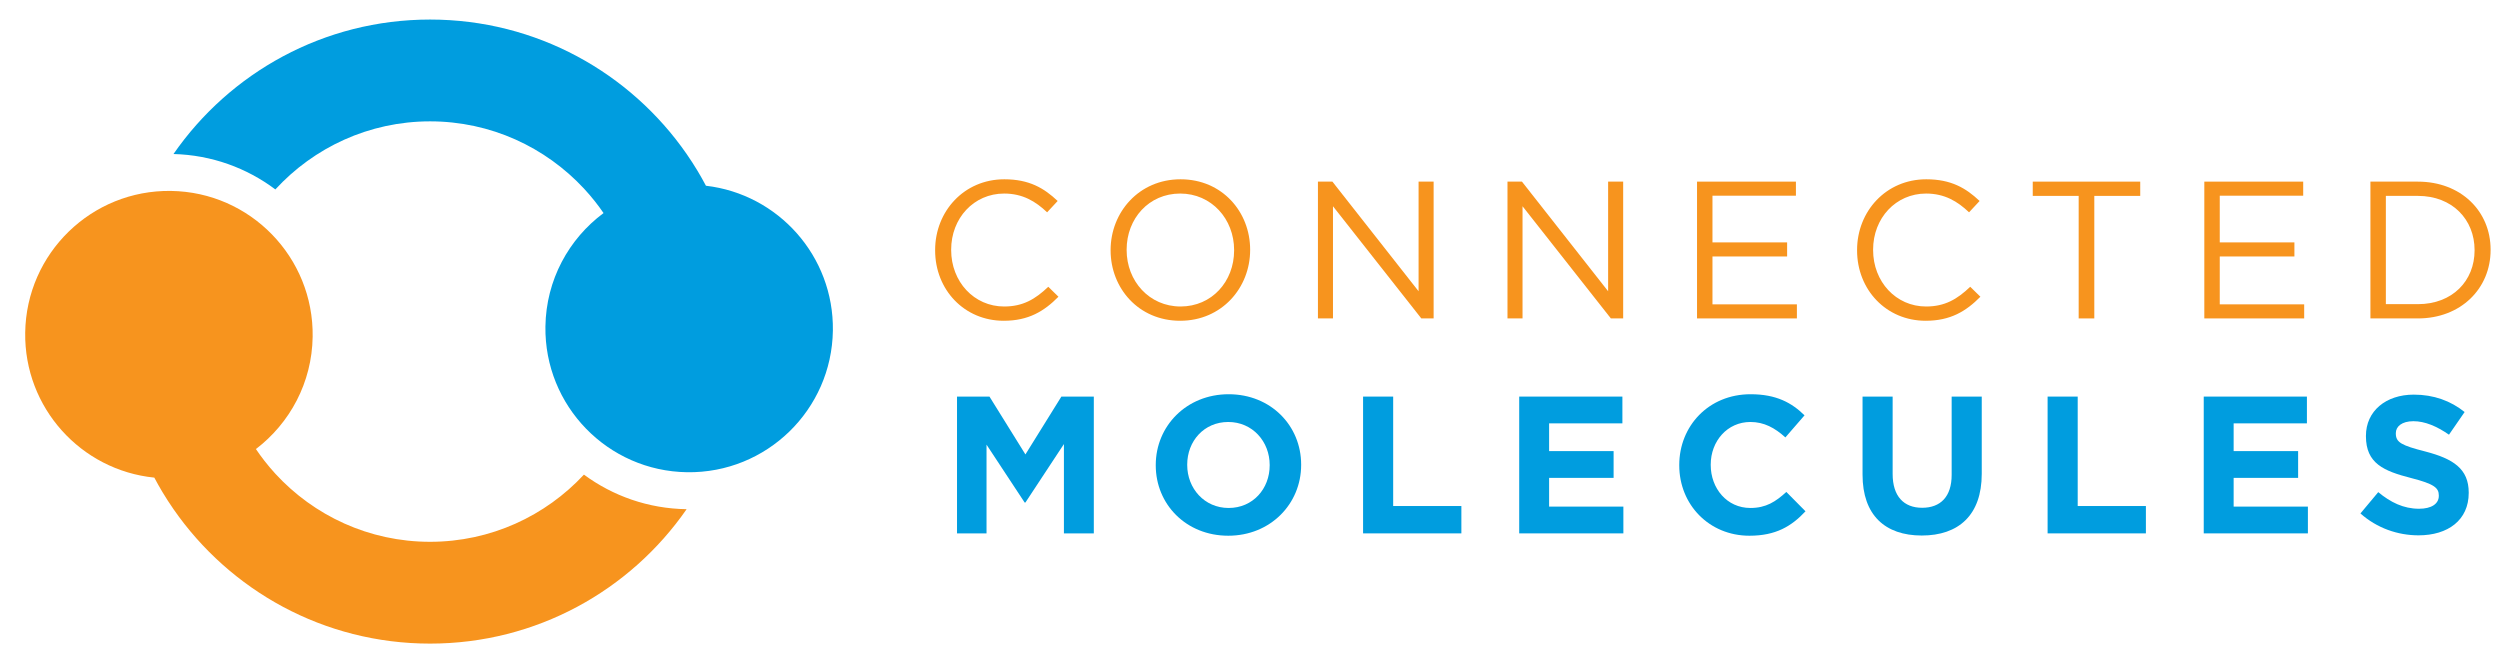
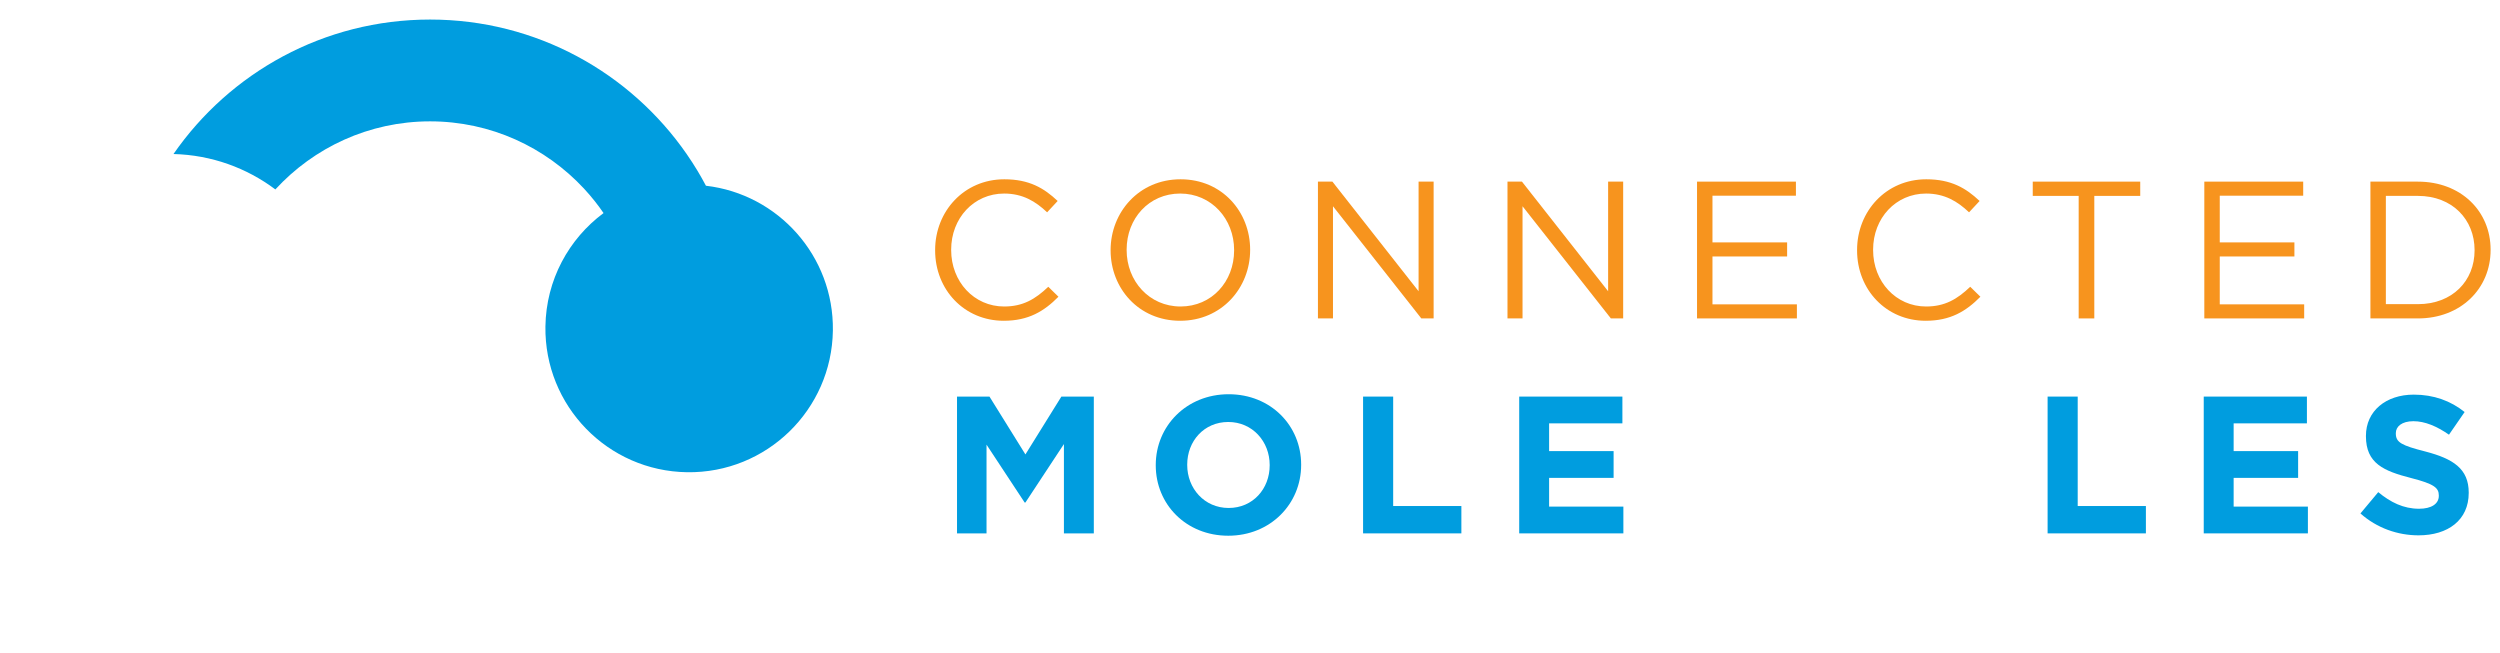
<svg xmlns="http://www.w3.org/2000/svg" version="1.1" id="Layer_1" x="0px" y="0px" width="475px" height="124px" viewBox="0 0 475 124" enable-background="new 0 0 475 124" xml:space="preserve">
  <g>
    <path fill="#F7941E" d="M177.675,47.58v-0.075c0-7.352,5.495-13.441,13.144-13.441c4.716,0,7.538,1.671,10.136,4.122l-2.005,2.153   c-2.19-2.079-4.641-3.565-8.168-3.565c-5.755,0-10.062,4.679-10.062,10.657v0.074c0,6.016,4.344,10.729,10.062,10.729   c3.564,0,5.904-1.373,8.391-3.749l1.931,1.893c-2.71,2.748-5.681,4.567-10.396,4.567C183.207,60.946,177.675,55.042,177.675,47.58" />
    <path fill="#F7941E" d="M211.016,47.58v-0.075c0-7.166,5.384-13.441,13.292-13.441c7.909,0,13.219,6.201,13.219,13.367v0.074   c0,7.166-5.384,13.441-13.293,13.441C216.326,60.946,211.016,54.746,211.016,47.58 M234.482,47.58v-0.075   c0-5.903-4.307-10.731-10.248-10.731s-10.174,4.753-10.174,10.657v0.074c0,5.904,4.308,10.729,10.248,10.729   C230.249,58.234,234.482,53.482,234.482,47.58" />
    <polygon fill="#F7941E" points="250.408,34.509 253.156,34.509 269.53,55.339 269.53,34.509 272.389,34.509 272.389,60.5    270.05,60.5 253.267,39.188 253.267,60.5 250.408,60.5  " />
    <polygon fill="#F7941E" points="286.423,34.509 289.17,34.509 305.544,55.339 305.544,34.509 308.403,34.509 308.403,60.5    306.064,60.5 289.281,39.188 289.281,60.5 286.423,60.5  " />
    <polygon fill="#F7941E" points="322.437,34.509 341.225,34.509 341.225,37.182 325.369,37.182 325.369,46.056 339.553,46.056    339.553,48.729 325.369,48.729 325.369,57.827 341.41,57.827 341.41,60.5 322.437,60.5  " />
    <path fill="#F7941E" d="M352.845,47.58v-0.075c0-7.352,5.495-13.441,13.144-13.441c4.716,0,7.538,1.671,10.137,4.122l-2.006,2.153   c-2.189-2.079-4.641-3.565-8.168-3.565c-5.755,0-10.062,4.679-10.062,10.657v0.074c0,6.016,4.344,10.729,10.062,10.729   c3.564,0,5.904-1.373,8.392-3.749l1.931,1.893c-2.71,2.748-5.681,4.567-10.396,4.567C358.376,60.946,352.845,55.042,352.845,47.58" />
    <polygon fill="#F7941E" points="394.948,37.22 386.222,37.22 386.222,34.509 406.644,34.509 406.644,37.22 397.918,37.22    397.918,60.501 394.948,60.501  " />
    <polygon fill="#F7941E" points="418.82,34.509 437.608,34.509 437.608,37.182 421.754,37.182 421.754,46.056 435.938,46.056    435.938,48.729 421.754,48.729 421.754,57.827 437.795,57.827 437.795,60.5 418.82,60.5  " />
    <path fill="#F7941E" d="M450.38,34.51h9.022c8.169,0,13.812,5.606,13.812,12.92v0.075c0,7.315-5.644,12.996-13.812,12.996h-9.022   V34.51z M459.402,57.79c6.571,0,10.768-4.455,10.768-10.21v-0.075c0-5.755-4.196-10.285-10.768-10.285h-6.089v20.57H459.402z" />
    <polygon fill="#009DDF" points="181.833,75.351 187.998,75.351 194.83,86.342 201.662,75.351 207.825,75.351 207.825,101.342    202.144,101.342 202.144,84.372 194.83,95.476 194.681,95.476 187.44,84.484 187.44,101.342 181.833,101.342  " />
    <path fill="#009DDF" d="M219.593,88.42v-0.074c0-7.389,5.829-13.441,13.85-13.441s13.775,5.979,13.775,13.366v0.075   c0,7.389-5.829,13.441-13.85,13.441C225.349,101.787,219.593,95.809,219.593,88.42 M241.239,88.42v-0.074   c0-4.455-3.267-8.169-7.872-8.169c-4.604,0-7.797,3.639-7.797,8.094v0.075c0,4.455,3.268,8.169,7.872,8.169   C238.047,96.515,241.239,92.876,241.239,88.42" />
    <polygon fill="#009DDF" points="258.985,75.351 264.703,75.351 264.703,96.144 277.661,96.144 277.661,101.342 258.985,101.342     " />
    <polygon fill="#009DDF" points="288.65,75.351 308.255,75.351 308.255,80.438 294.331,80.438 294.331,85.709 306.584,85.709    306.584,90.796 294.331,90.796 294.331,96.254 308.441,96.254 308.441,101.342 288.65,101.342  " />
-     <path fill="#009DDF" d="M319.059,88.42v-0.074c0-7.389,5.568-13.441,13.552-13.441c4.901,0,7.835,1.634,10.248,4.011l-3.638,4.194   c-2.007-1.818-4.049-2.933-6.647-2.933c-4.381,0-7.537,3.639-7.537,8.094v0.075c0,4.455,3.082,8.169,7.537,8.169   c2.971,0,4.79-1.188,6.832-3.045l3.639,3.676c-2.673,2.859-5.644,4.642-10.656,4.642C324.739,101.787,319.059,95.883,319.059,88.42   " />
-     <path fill="#009DDF" d="M353.884,90.202V75.351h5.718v14.702c0,4.233,2.116,6.425,5.607,6.425c3.49,0,5.606-2.116,5.606-6.238   V75.351h5.718v14.666c0,7.872-4.418,11.732-11.399,11.732C358.154,101.749,353.884,97.852,353.884,90.202" />
    <polygon fill="#009DDF" points="389.044,75.351 394.763,75.351 394.763,96.144 407.72,96.144 407.72,101.342 389.044,101.342  " />
    <polygon fill="#009DDF" points="418.71,75.351 438.314,75.351 438.314,80.438 424.391,80.438 424.391,85.709 436.644,85.709    436.644,90.796 424.391,90.796 424.391,96.254 438.5,96.254 438.5,101.342 418.71,101.342  " />
    <path fill="#009DDF" d="M448.485,97.554l3.379-4.047c2.34,1.931,4.79,3.156,7.76,3.156c2.341,0,3.751-0.928,3.751-2.451v-0.073   c0-1.449-0.892-2.19-5.235-3.305c-5.236-1.337-8.614-2.785-8.614-7.946v-0.074c0-4.716,3.787-7.835,9.097-7.835   c3.787,0,7.018,1.188,9.654,3.306l-2.971,4.306c-2.303-1.596-4.567-2.562-6.759-2.562c-2.189,0-3.341,1.003-3.341,2.266v0.074   c0,1.708,1.114,2.265,5.607,3.416c5.271,1.373,8.243,3.268,8.243,7.798v0.074c0,5.16-3.938,8.057-9.543,8.057   C455.577,101.713,451.604,100.339,448.485,97.554" />
-     <path fill="#F7941E" d="M110.948,90.178c-7.298,7.846-17.7,12.765-29.234,12.765c-11.618,0-22.09-4.989-29.395-12.934   c-0.729-0.793-1.421-1.618-2.084-2.468c-0.563-0.721-1.098-1.464-1.612-2.222c6.445-4.908,10.657-12.616,10.782-21.345   c0.215-15.083-11.837-27.483-26.919-27.698C17.403,36.06,5.003,48.112,4.788,63.194C4.584,77.472,15.375,89.338,29.32,90.748   c0.495,0.933,1.008,1.854,1.551,2.755c0.662,1.103,1.361,2.18,2.091,3.233c10.703,15.437,28.545,25.549,48.751,25.549   c20.203,0,38.041-10.108,48.745-25.539C123.167,96.643,116.427,94.221,110.948,90.178" />
    <path fill="#009DDF" d="M134.127,35.29c-0.499-0.941-1.017-1.871-1.564-2.781c-0.666-1.109-1.369-2.194-2.105-3.255   C119.754,13.823,101.917,3.715,81.713,3.715c-20.206,0-38.048,10.112-48.751,25.549c7.246,0.185,13.932,2.655,19.356,6.727   c7.306-7.944,17.778-12.934,29.395-12.934c11.534,0,21.936,4.92,29.234,12.765c0.735,0.789,1.435,1.61,2.104,2.456   c0.566,0.716,1.105,1.452,1.622,2.204c-6.594,4.897-10.916,12.697-11.043,21.544c-0.215,15.083,11.837,27.483,26.919,27.698   c15.082,0.216,27.482-11.836,27.698-26.917C158.448,48.67,147.874,36.889,134.127,35.29" />
  </g>
</svg>